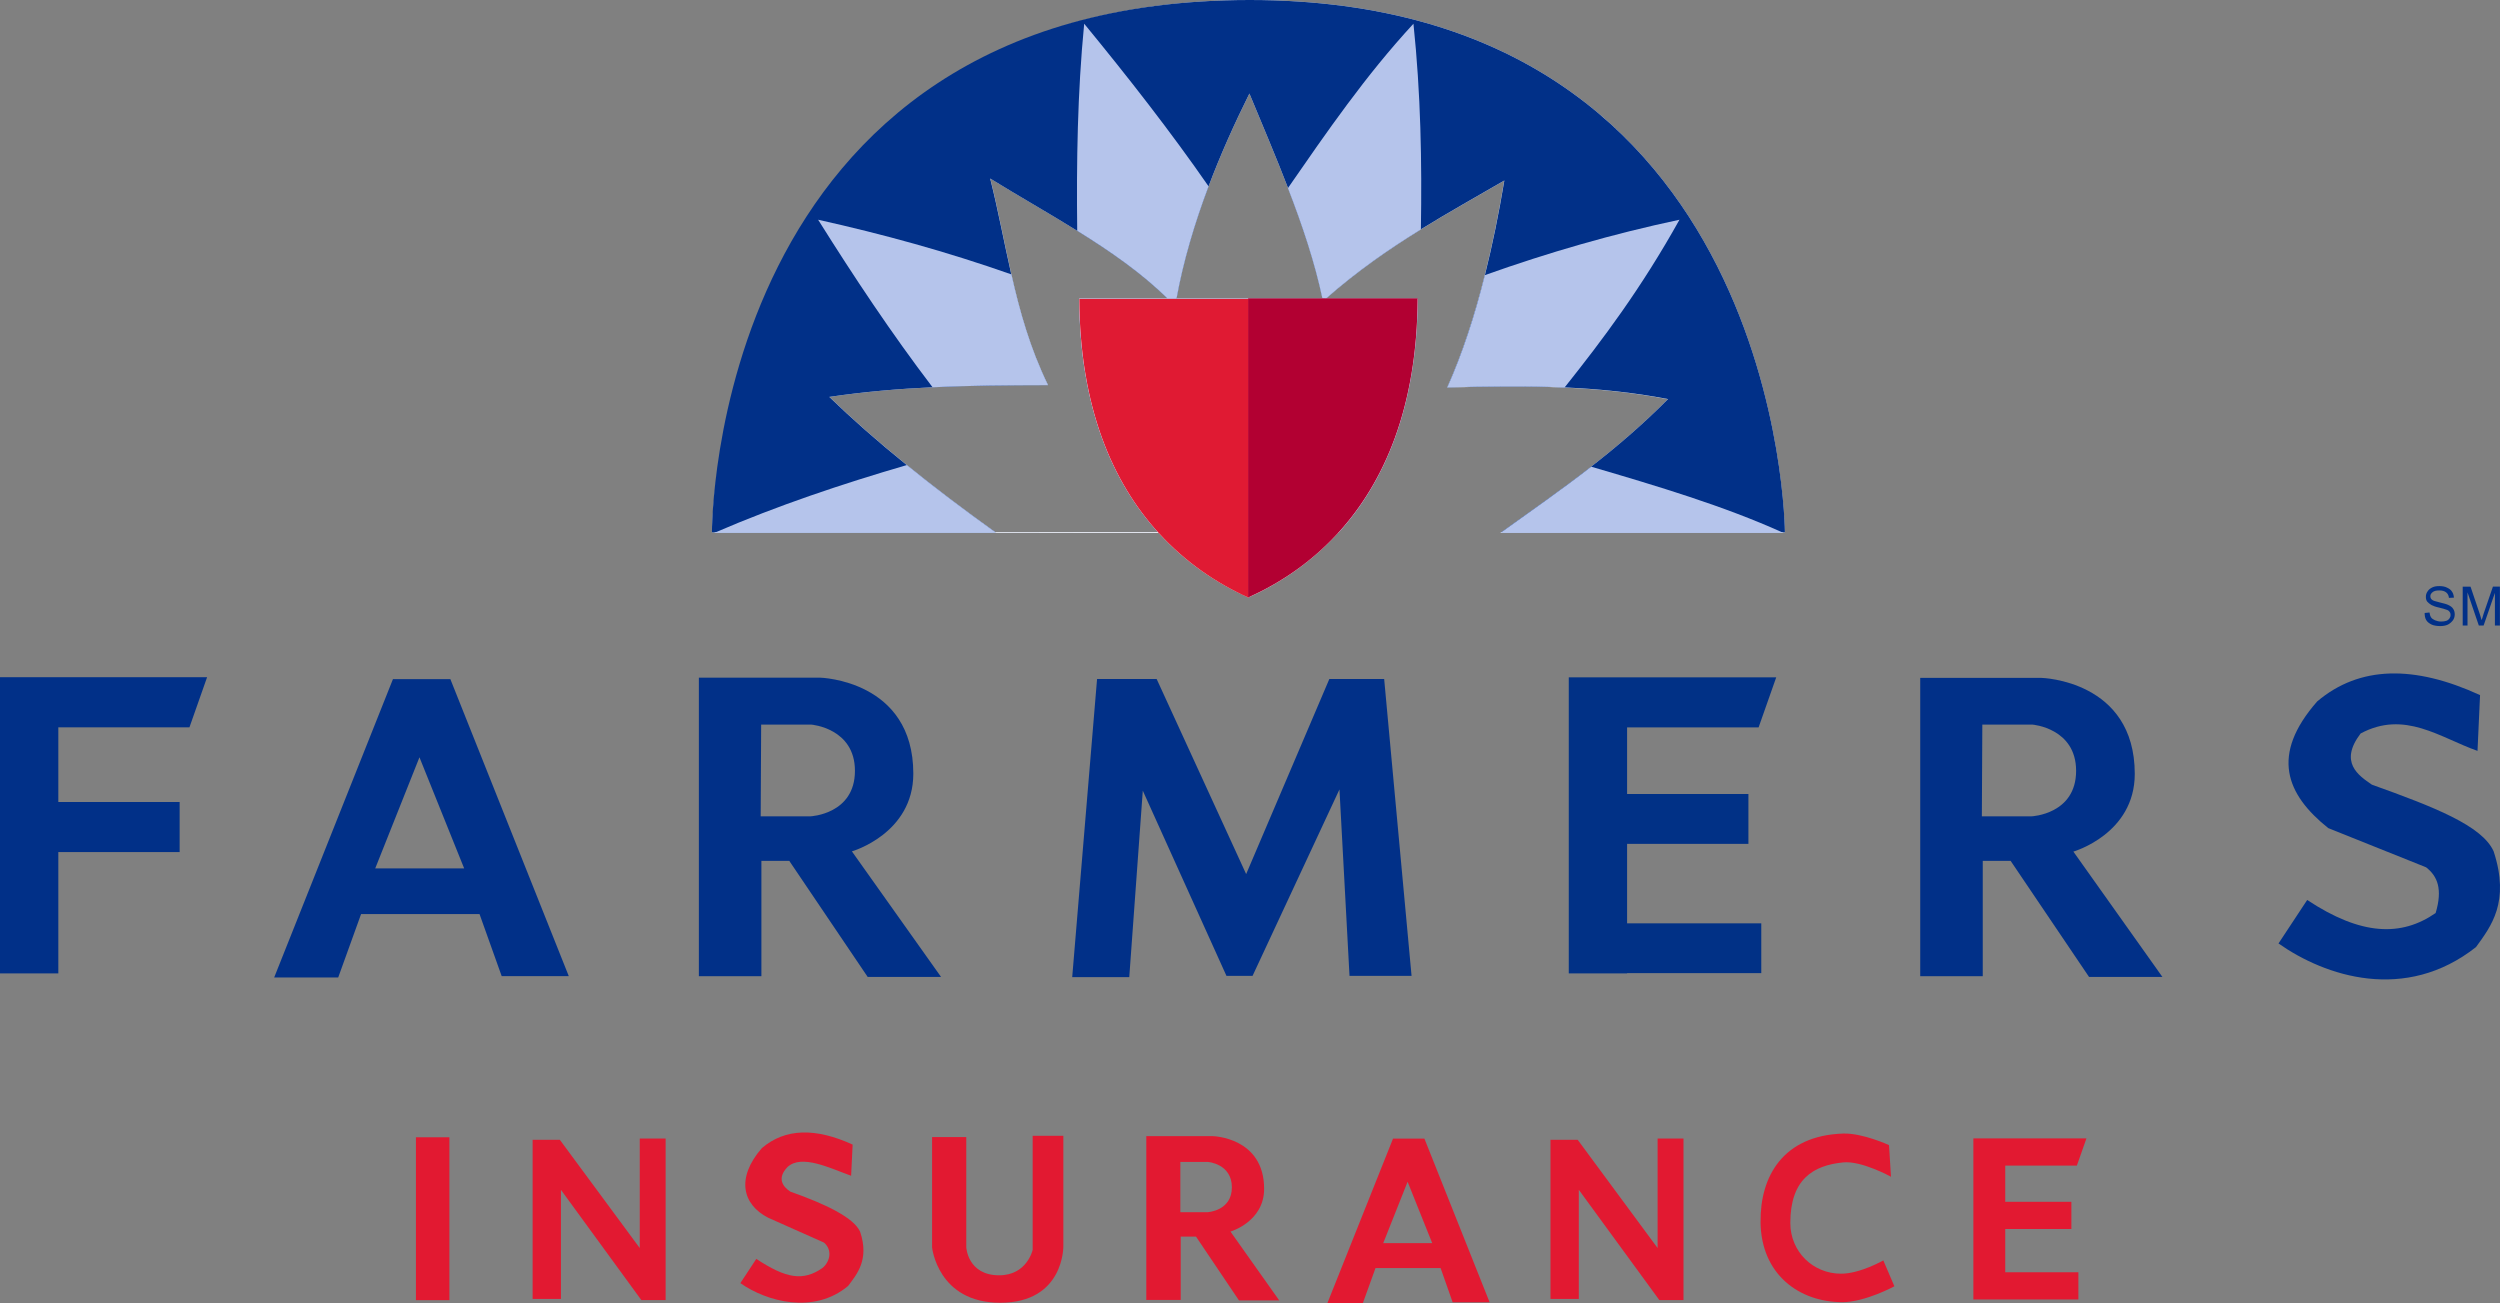
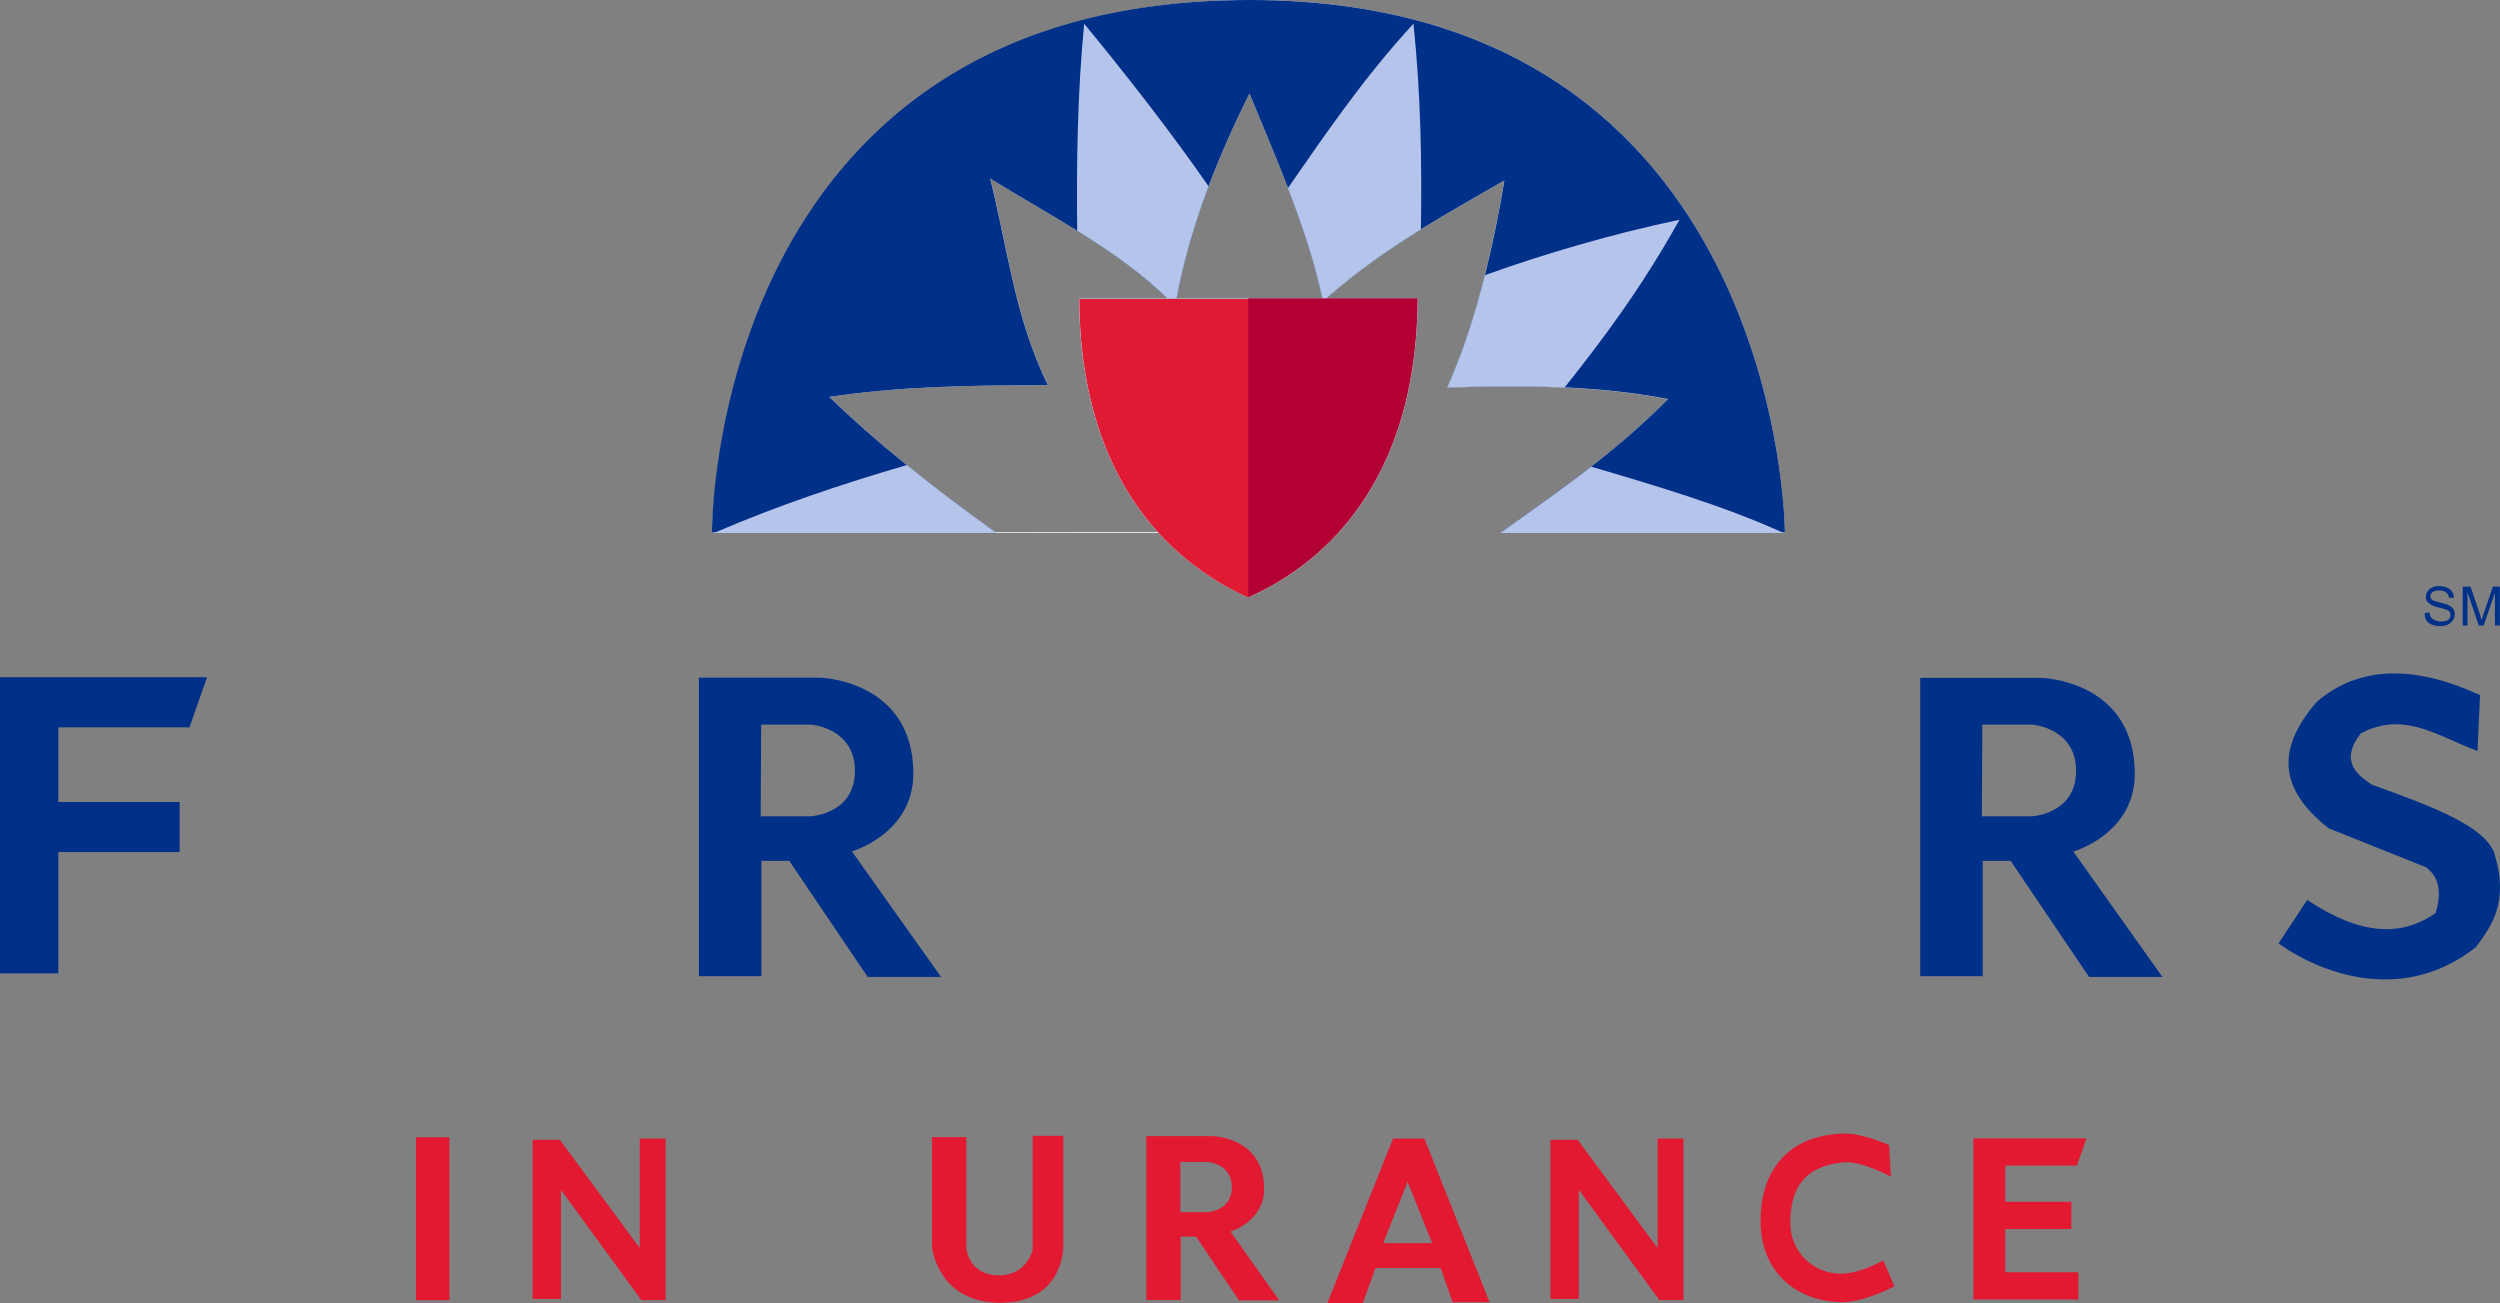
<svg xmlns="http://www.w3.org/2000/svg" id="Layer_2" data-name="Layer 2" viewBox="0 0 530.21 276.34">
  <rect x="0" y="0" width="530.21" height="276.34" fill="#808080" stroke="none" />
  <defs>
    <style>
      .cls-1 {
        fill: #e01a33;
      }

      .cls-1, .cls-2, .cls-3, .cls-4, .cls-5, .cls-6, .cls-7 {
        stroke-width: 0px;
      }

      .cls-2 {
        fill: #e21931;
      }

      .cls-3 {
        fill: #b20032;
      }

      .cls-4 {
        fill: #b5c4eb;
      }

      .cls-5 {
        fill: #fff;
      }

      .cls-6 {
        fill: #013088;
      }

      .cls-7 {
        fill: #013186;
      }
    </style>
  </defs>
  <g id="Layer_1-2" data-name="Layer 1">
    <g id="g3099">
      <path class="cls-5" d="M378.53,112.91S378.11,0,265.06,0s-114.07,112.91-114.07,112.91h.72c-.07.02-.17.07-.25.1h59.81l34.47.02c5.69,6.26,12.32,10.66,18.95,13.66v.07s.05-.02.07-.02c.02.02.05.02.07.02v-.07c6.63-2.99,13.24-7.4,18.93-13.63l.02-.02.1-.1c9.63-10.59,16.63-26.45,16.75-49.56h-19.5c6.73-5.91,13.46-10.54,20.17-14.7,5.89-3.64,11.8-6.93,17.72-10.37-1.16,6.95-2.52,13.66-4.13,20.07-2.15,8.56-4.75,16.55-7.97,23.8,8.26-.2,16.53-.35,24.89.02,7.23.32,14.5,1.04,21.92,2.47-5.44,5.47-10.86,10.1-16.31,14.33-6.36,4.95-12.72,9.35-19.08,13.93-.05.02-.1.07-.15.1h60c-.07-.02-.15-.07-.25-.1h.57v-.02ZM211.14,112.91c-6.83-4.9-13.11-9.65-18.81-14.28-6.19-5-11.68-9.85-16.43-14.45,7.47-1.11,14.67-1.71,21.87-2.05,8.07-.37,16.13-.42,24.5-.45-3.81-7.74-5.99-15.56-7.77-23.48-1.53-6.73-2.77-13.51-4.48-20.34,6.14,3.79,12.45,7.35,18.46,11.09,7.05,4.38,13.68,8.96,19.18,14.4h-18.76c.12,23.11,7.13,38.97,16.75,49.56h-34.52ZM249.52,63.34c1.41-7.89,3.81-15.91,6.8-23.83,2.52-6.68,5.47-13.26,8.66-19.67,2.77,6.71,5.64,13.39,8.19,20.04,3.04,7.92,5.69,15.79,7.32,23.46,0,0-30.98,0-30.98,0Z" />
      <path class="cls-6" d="M265.06,0c-114.66,0-114.07,112.91-114.07,112.91h60.13c-6.83-4.9-13.11-9.65-18.81-14.28-6.19-5-11.68-9.85-16.43-14.45,7.47-1.11,14.67-1.71,21.87-2.05,8.07-.37,16.13-.42,24.5-.45-3.81-7.74-5.99-15.56-7.77-23.48-1.53-6.73-2.77-13.51-4.48-20.34,6.14,3.79,12.45,7.35,18.46,11.09,7.05,4.38,13.68,8.96,19.18,14.4h-18.76c.12,23.11,7.13,38.97,16.75,49.56h38.28c9.63-10.59,16.63-26.45,16.75-49.56h-19.5c6.73-5.91,13.46-10.54,20.17-14.7,5.89-3.64,11.8-6.93,17.72-10.37-1.16,6.95-2.52,13.66-4.13,20.07-2.15,8.56-4.75,16.55-7.97,23.8,8.26-.2,16.53-.35,24.89.02,7.23.32,14.5,1.04,21.92,2.47-5.44,5.47-10.86,10.1-16.31,14.33-6.36,4.95-12.72,9.35-19.08,13.93h60.18S378.11,0,265.06,0ZM249.52,63.34c1.41-7.89,3.81-15.91,6.8-23.83,2.52-6.68,5.47-13.26,8.66-19.67,2.77,6.71,5.64,13.39,8.19,20.04,3.04,7.92,5.69,15.79,7.32,23.46,0,0-30.98,0-30.98,0Z" />
-       <path class="cls-4" d="M197.78,82.13c-8.71-11.43-16.65-23.38-24.27-35.53,13.66,3.04,27.32,6.78,41,11.6,1.78,7.89,3.98,15.71,7.77,23.48-8.39.02-16.43.07-24.5.45Z" />
      <path class="cls-4" d="M301.36,48.65c-6.73,4.16-13.44,8.78-20.17,14.7h19.5c-.12,23.11-7.13,38.97-16.75,49.56l-.1.1h-132.36c.07-.02.17-.07.25-.1,13.14-5.67,26.75-10.24,40.6-14.28,5.69,4.63,11.98,9.38,18.81,14.28h34.49c-9.63-10.59-16.63-26.45-16.75-49.56h18.76c-5.49-5.42-12.12-10.02-19.18-14.4-.17-14.62.05-29.27,1.48-43.92,9.45,11.51,18.41,22.99,26.38,34.49-2.99,7.92-5.37,15.94-6.8,23.83h30.95c-1.63-7.7-4.26-15.54-7.32-23.46,8.26-11.93,16.48-23.88,26.62-34.86,1.56,14.85,1.81,29.3,1.58,43.62Z" />
      <path class="cls-4" d="M306.95,82.15c3.24-7.25,5.84-15.24,7.97-23.8,13.41-4.78,27.17-8.76,41.27-11.75-8.12,14.57-16.23,25.36-24.37,35.58-8.31-.37-16.58-.22-24.87-.02Z" />
      <path class="cls-4" d="M378.24,113.01h-60s.1-.07.15-.1c6.36-4.58,12.72-8.98,19.08-13.93,14.1,4.13,28.16,8.34,40.53,13.93.07.02.15.07.25.1Z" />
      <path class="cls-5" d="M300.66,63.34c-.12,23.11-7.13,38.97-16.75,49.56l-.1.1s-.02.02-.02.02h-38.03l-34.47-.02s-.1-.07-.15-.1h34.49c-9.63-10.59-16.63-26.45-16.75-49.56h18.76c.54.54,1.09,1.09,1.61,1.66.1-.54.17-1.09.27-1.66h30.95c.02.17.07.35.1.54.2-.17.4-.35.59-.54,0,0,19.5,0,19.5,0Z" />
      <path class="cls-1" d="M264.86,63.34v63.42s-.05-.02-.07-.02-.05-.02-.07-.02c-6.63-2.99-13.26-7.42-18.95-13.66l-.02-.02-.1-.1c-9.63-10.59-16.63-26.45-16.75-49.56h35.98v-.02Z" />
      <path class="cls-3" d="M300.66,63.34c-.12,23.11-7.13,38.97-16.75,49.56l-.1.1s-.02.02-.02.02c-5.69,6.24-12.3,10.64-18.93,13.63-.02.02-.05.02-.07.02-.02.02-.05.02-.07.02v-63.42h35.95v.05Z" />
      <path id="rect3012" class="cls-6" d="M0,143.71v62.73h12.37v-25.73h25.73v-10.62H12.37v-15.84h27.81l3.74-10.62H0v.07Z" />
-       <path id="path3019" class="cls-7" d="M332.71,143.71v62.73h12.37v-.05h28.46v-10.57h-28.46v-16.85h25.73v-10.57h-25.73v-14.13h27.89l3.74-10.62h-43.99v.05Z" />
-       <path id="path3029" class="cls-6" d="M95.51,144.03h-12.15v-.05l-25.21,63.32h13.58l4.85-13.44h25.12l4.7,13.16h14.23l-25.12-63ZM79.58,184.17l9.38-23.56,9.48,23.56h-18.85Z" />
      <path id="path3034" class="cls-6" d="M180.68,180.56s13.02-3.74,13.02-16.48c0-19.87-19.77-20.36-19.77-20.36h-25.71v63.32h13.26v-24.47h5.91l16.63,24.62h15.56l-18.9-26.62ZM171.9,173.13h-10.57l.1-19.45h10.66s9.23.74,9.23,9.8c0,9.23-9.43,9.65-9.43,9.65Z" />
      <path id="path3039" class="cls-6" d="M439.73,180.61s13.02-3.74,13.02-16.48c0-19.87-19.77-20.36-19.77-20.36h-25.73v63.27h13.26v-24.47h5.91l16.63,24.62h15.56l-18.88-26.58ZM430.89,173.13h-10.57l.1-19.45h10.66s9.23.74,9.23,9.8c0,9.23-9.43,9.65-9.43,9.65Z" />
-       <path id="path3041" class="cls-6" d="M242.37,167.69l-2.87,39.54h-12.1l5.27-63.22h12.64l18.98,41.37,17.64-41.37h11.63l5.81,62.95h-13.16l-2.13-39.54-18.43,39.54h-5.54l-17.74-39.27h0Z" />
      <path id="path3043" class="cls-6" d="M483.23,200.1l6.09-9.23c11.51,7.62,19.99,7.79,27.24,2.77,1.53-5.12.37-7.84-2.03-9.7l-20.74-8.31c-8.96-7.15-12.32-15.51-2.35-26.87,9.01-7.62,20.64-7.72,34.54-1.34l-.54,11.83c-7.99-2.82-15.47-8.69-24.79-3.69-4.63,6.09-.47,8.91,2.4,10.86,13.26,4.75,23.36,8.69,25.81,14.13,3.51,10.76-.54,15.89-3.74,20.31-15.02,11.83-31.97,6.21-41.89-.77h0Z" />
      <path id="rect3045" class="cls-2" d="M88.21,241.2h7.1v34.54h-7.1v-34.54Z" />
      <path id="path3054" class="cls-2" d="M118.97,252.34v23.14h-6.01v-33.75h5.77l16.95,22.96v-23.23h5.49v34.27h-5.15l-17.05-23.38h0Z" />
      <path id="path3056" class="cls-2" d="M334.84,252.34v23.14h-6.01v-33.75h5.77l16.95,22.96v-23.23h5.49v34.27h-5.12l-17.07-23.38Z" />
-       <path id="path3058" class="cls-2" d="M157.03,272.11l3.37-5.12c6.38,4.21,9.97,4.75,14.03,1.93,1.66-1.39,2.13-3.84.32-5.39l-11.83-5.27c-5.44-2.77-6.88-8.41-1.34-14.77,5-4.26,11.46-4.31,19.25-.74l-.32,6.61c-4.48-1.61-10.49-4.63-13.49-1.86-2.3,2.4-1.01,4.16.59,5.22,7.4,2.62,13.49,5.49,14.82,8.54,1.98,5.96-.74,9.01-2.55,11.46-7.25,6.09-17.32,3.32-22.86-.59Z" />
      <path id="path3060" class="cls-2" d="M212.13,276.29c-13.26,0-14.45-11.73-14.45-11.73v-23.41h7.25v23.36s.27,5.96,6.98,5.96c5.91,0,7.1-5.39,7.1-5.39v-24.2h6.51v23.41s.2,12-13.39,12Z" />
      <path id="path3062" class="cls-2" d="M260.95,261.2s7.15-2.08,7.15-9.06c0-10.94-10.86-11.18-10.86-11.18h-14.13v34.74h7.3v-13.44h3.24l9.11,13.53h8.54l-10.34-14.6ZM256.1,257.09h-5.77v-10.66h5.86s5.07.37,5.07,5.39-5.17,5.27-5.17,5.27Z" />
      <path id="path3064" class="cls-2" d="M302.1,241.48h-6.66l-13.91,34.86h7.52l2.67-7.4h13.81l2.55,7.25h7.84l-13.83-34.72ZM293.36,263.65l5.17-13.02,5.22,13.02h-10.39Z" />
      <path id="path3066" class="cls-2" d="M373.39,259.12c-.1-9.65,4.8-18.29,17.49-18.71,4.11-.15,9.75,2.45,9.75,2.45l.42,6.71s-6.28-3.46-10.17-3.04c-6.33.64-11.18,3.56-11.18,12.84,0,6.09,4.8,10.76,10.76,10.76,4.06,0,8.96-2.82,8.96-2.82l2.35,5.49s-6.19,3.37-11.09,3.37c-9.16-.05-17.2-5.91-17.3-17.05h0Z" />
      <path id="path3068" class="cls-2" d="M418.52,241.48v34.12h22.27v-5.77h-15.51v-9.18h14.03v-5.77h-14.03v-7.67h15.19l2.03-5.77h-23.98v.02Z" />
      <path id="path3088" class="cls-6" d="M514.25,130l1.01-.1c.05.42.15.74.32,1.01.15.27.47.47.84.64.37.15.79.27,1.29.27.42,0,.79-.05,1.11-.15.32-.1.54-.32.69-.54s.22-.42.22-.69-.05-.47-.22-.69c-.15-.22-.37-.37-.74-.47-.22-.1-.69-.22-1.48-.42-.74-.15-1.29-.37-1.61-.54-.37-.22-.69-.47-.92-.74-.22-.32-.27-.64-.27-1.01,0-.42.1-.79.37-1.16.22-.37.59-.64,1.01-.84.47-.22.97-.27,1.48-.27.64,0,1.16.1,1.61.32.47.22.84.47,1.06.84.27.37.37.79.42,1.29l-1.06.05c-.05-.54-.27-.92-.59-1.16-.32-.27-.79-.42-1.44-.42s-1.11.1-1.44.37-.47.54-.47.84c0,.32.1.54.32.74.22.22.74.37,1.66.59.92.22,1.48.37,1.81.54.47.22.84.47,1.06.84.22.32.32.74.32,1.16s-.1.84-.37,1.24c-.27.37-.64.69-1.06.92-.47.22-1.01.32-1.61.32-.74,0-1.39-.1-1.86-.32-.47-.22-.92-.54-1.16-.97s-.32-.89-.32-1.48h0Z" />
      <path id="path3090" class="cls-6" d="M522.3,132.68v-8.26h1.66l1.98,5.86c.15.54.32.97.37,1.24.1-.32.27-.74.42-1.34l1.98-5.77h1.48v8.26h-1.06v-6.93l-2.4,6.93h-1.01l-2.4-7.03v7.03h-1.01Z" />
    </g>
  </g>
</svg>